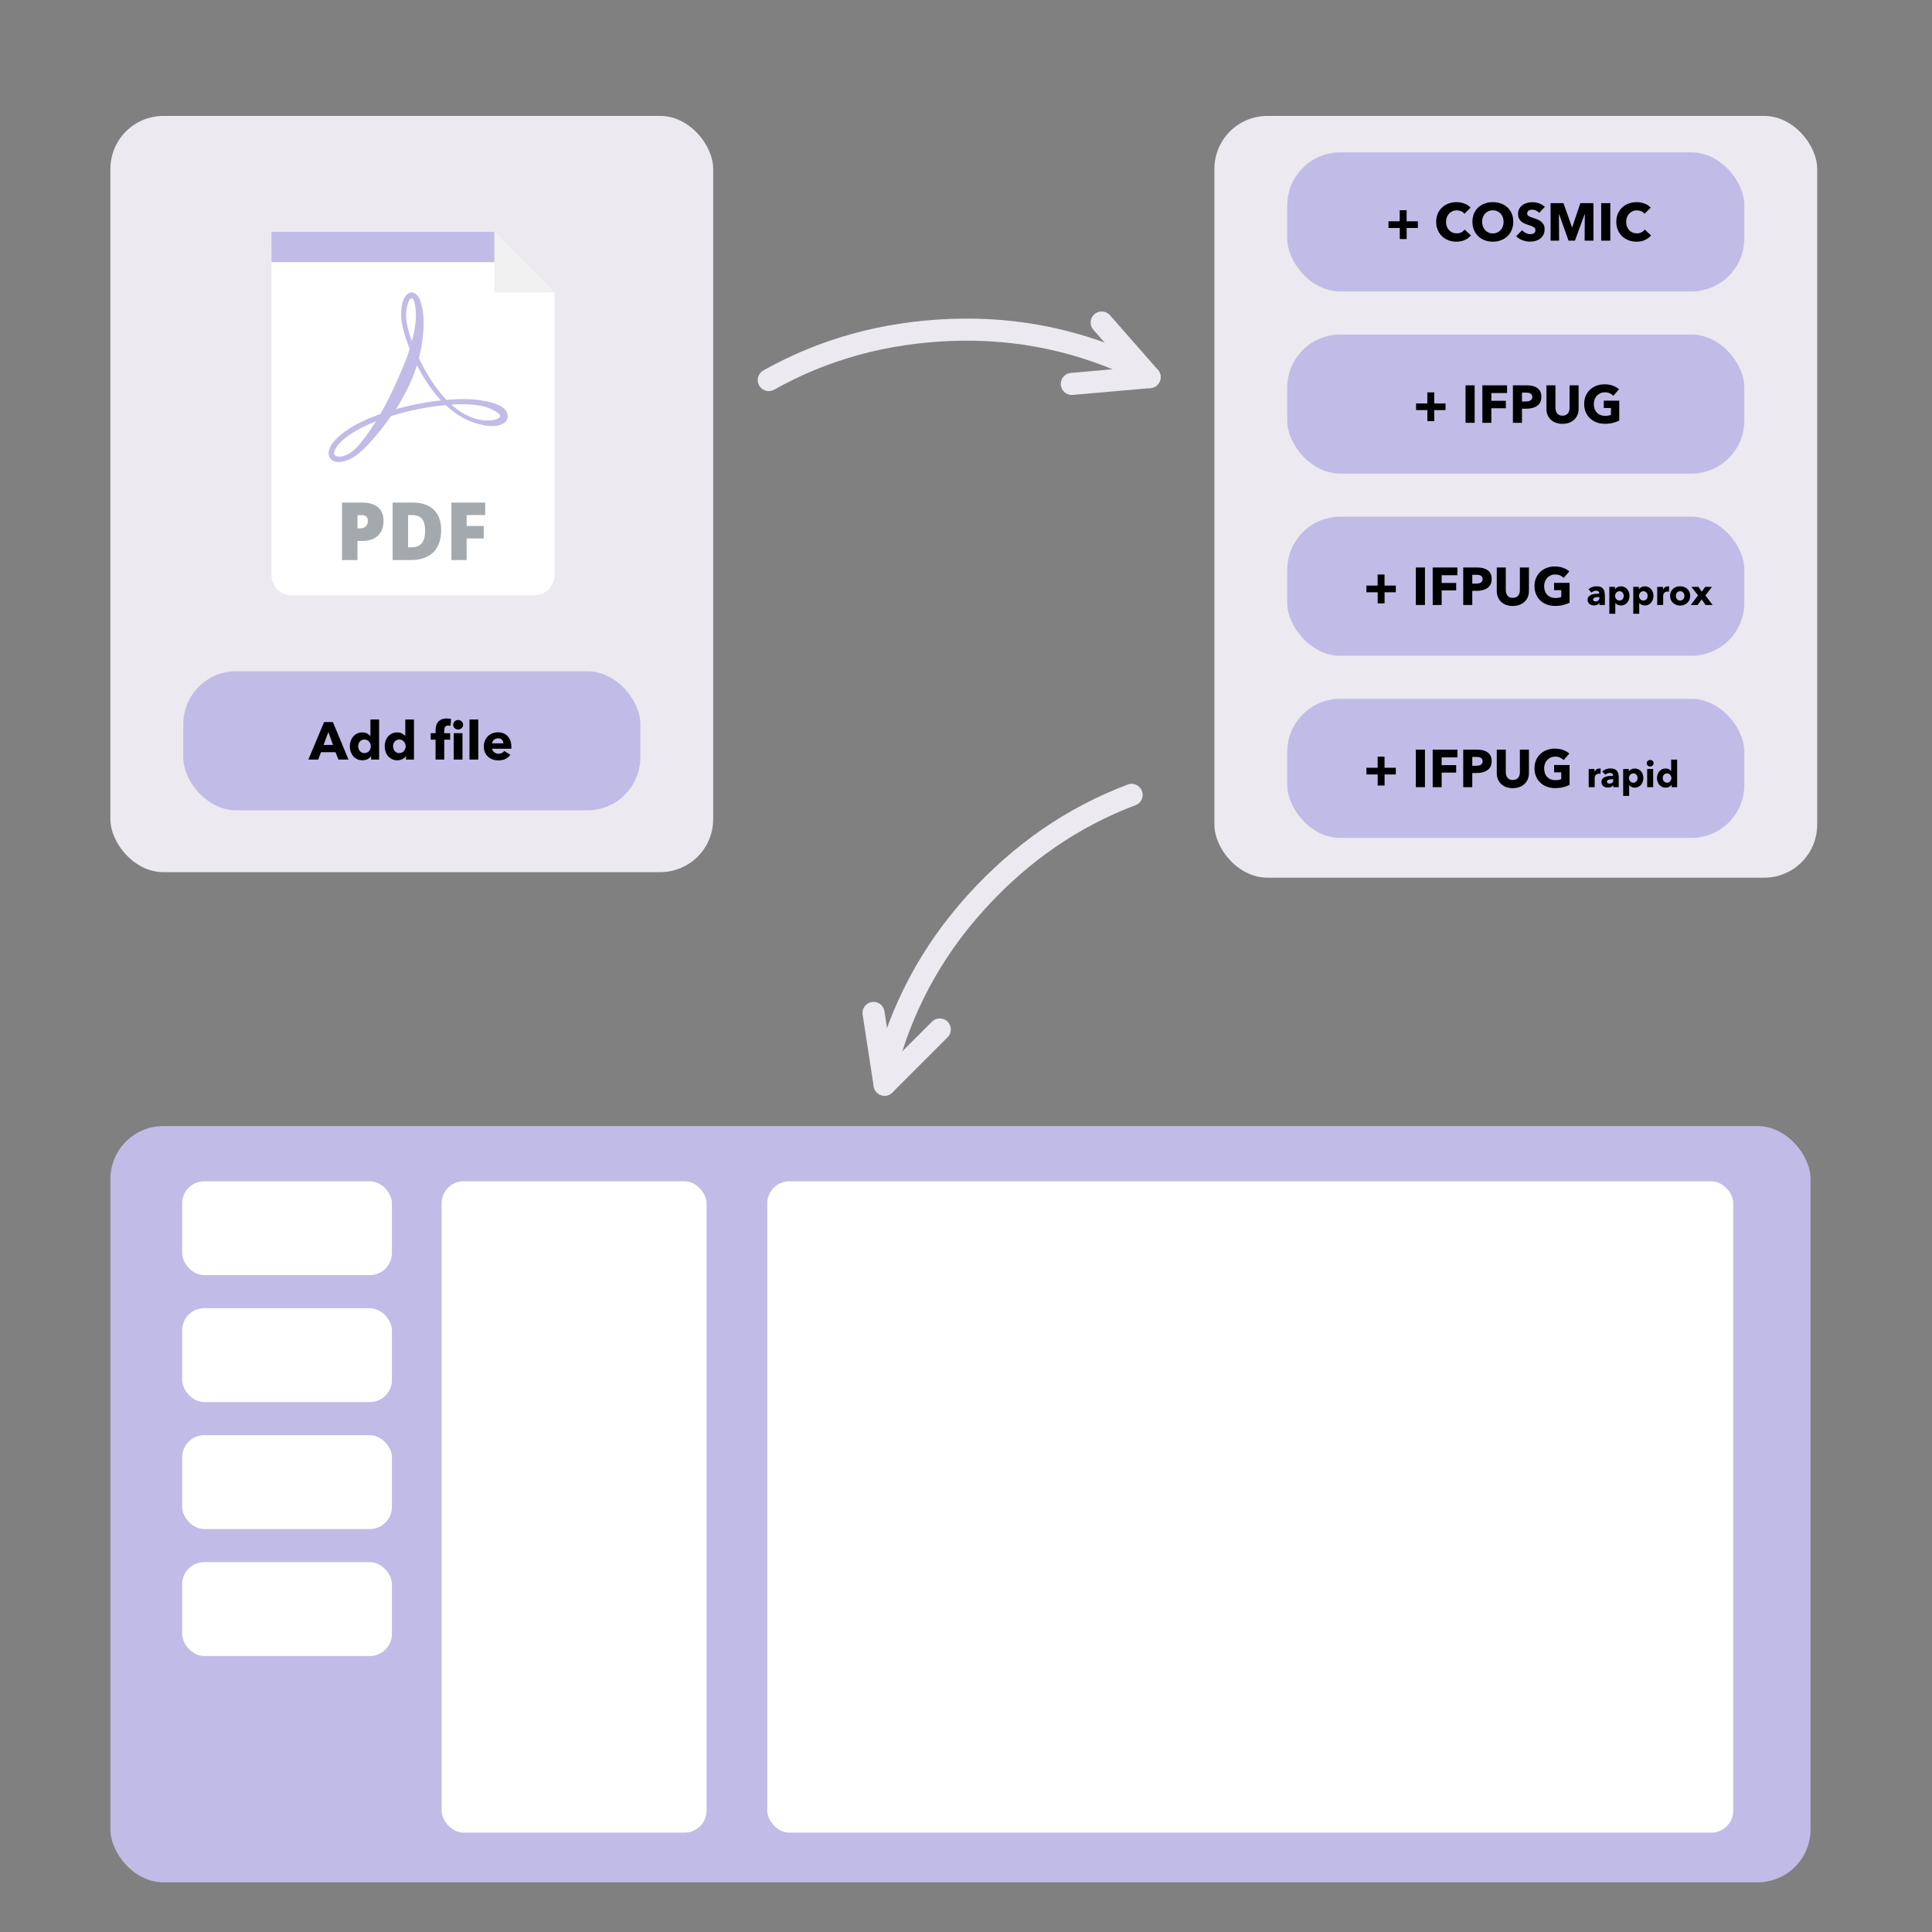
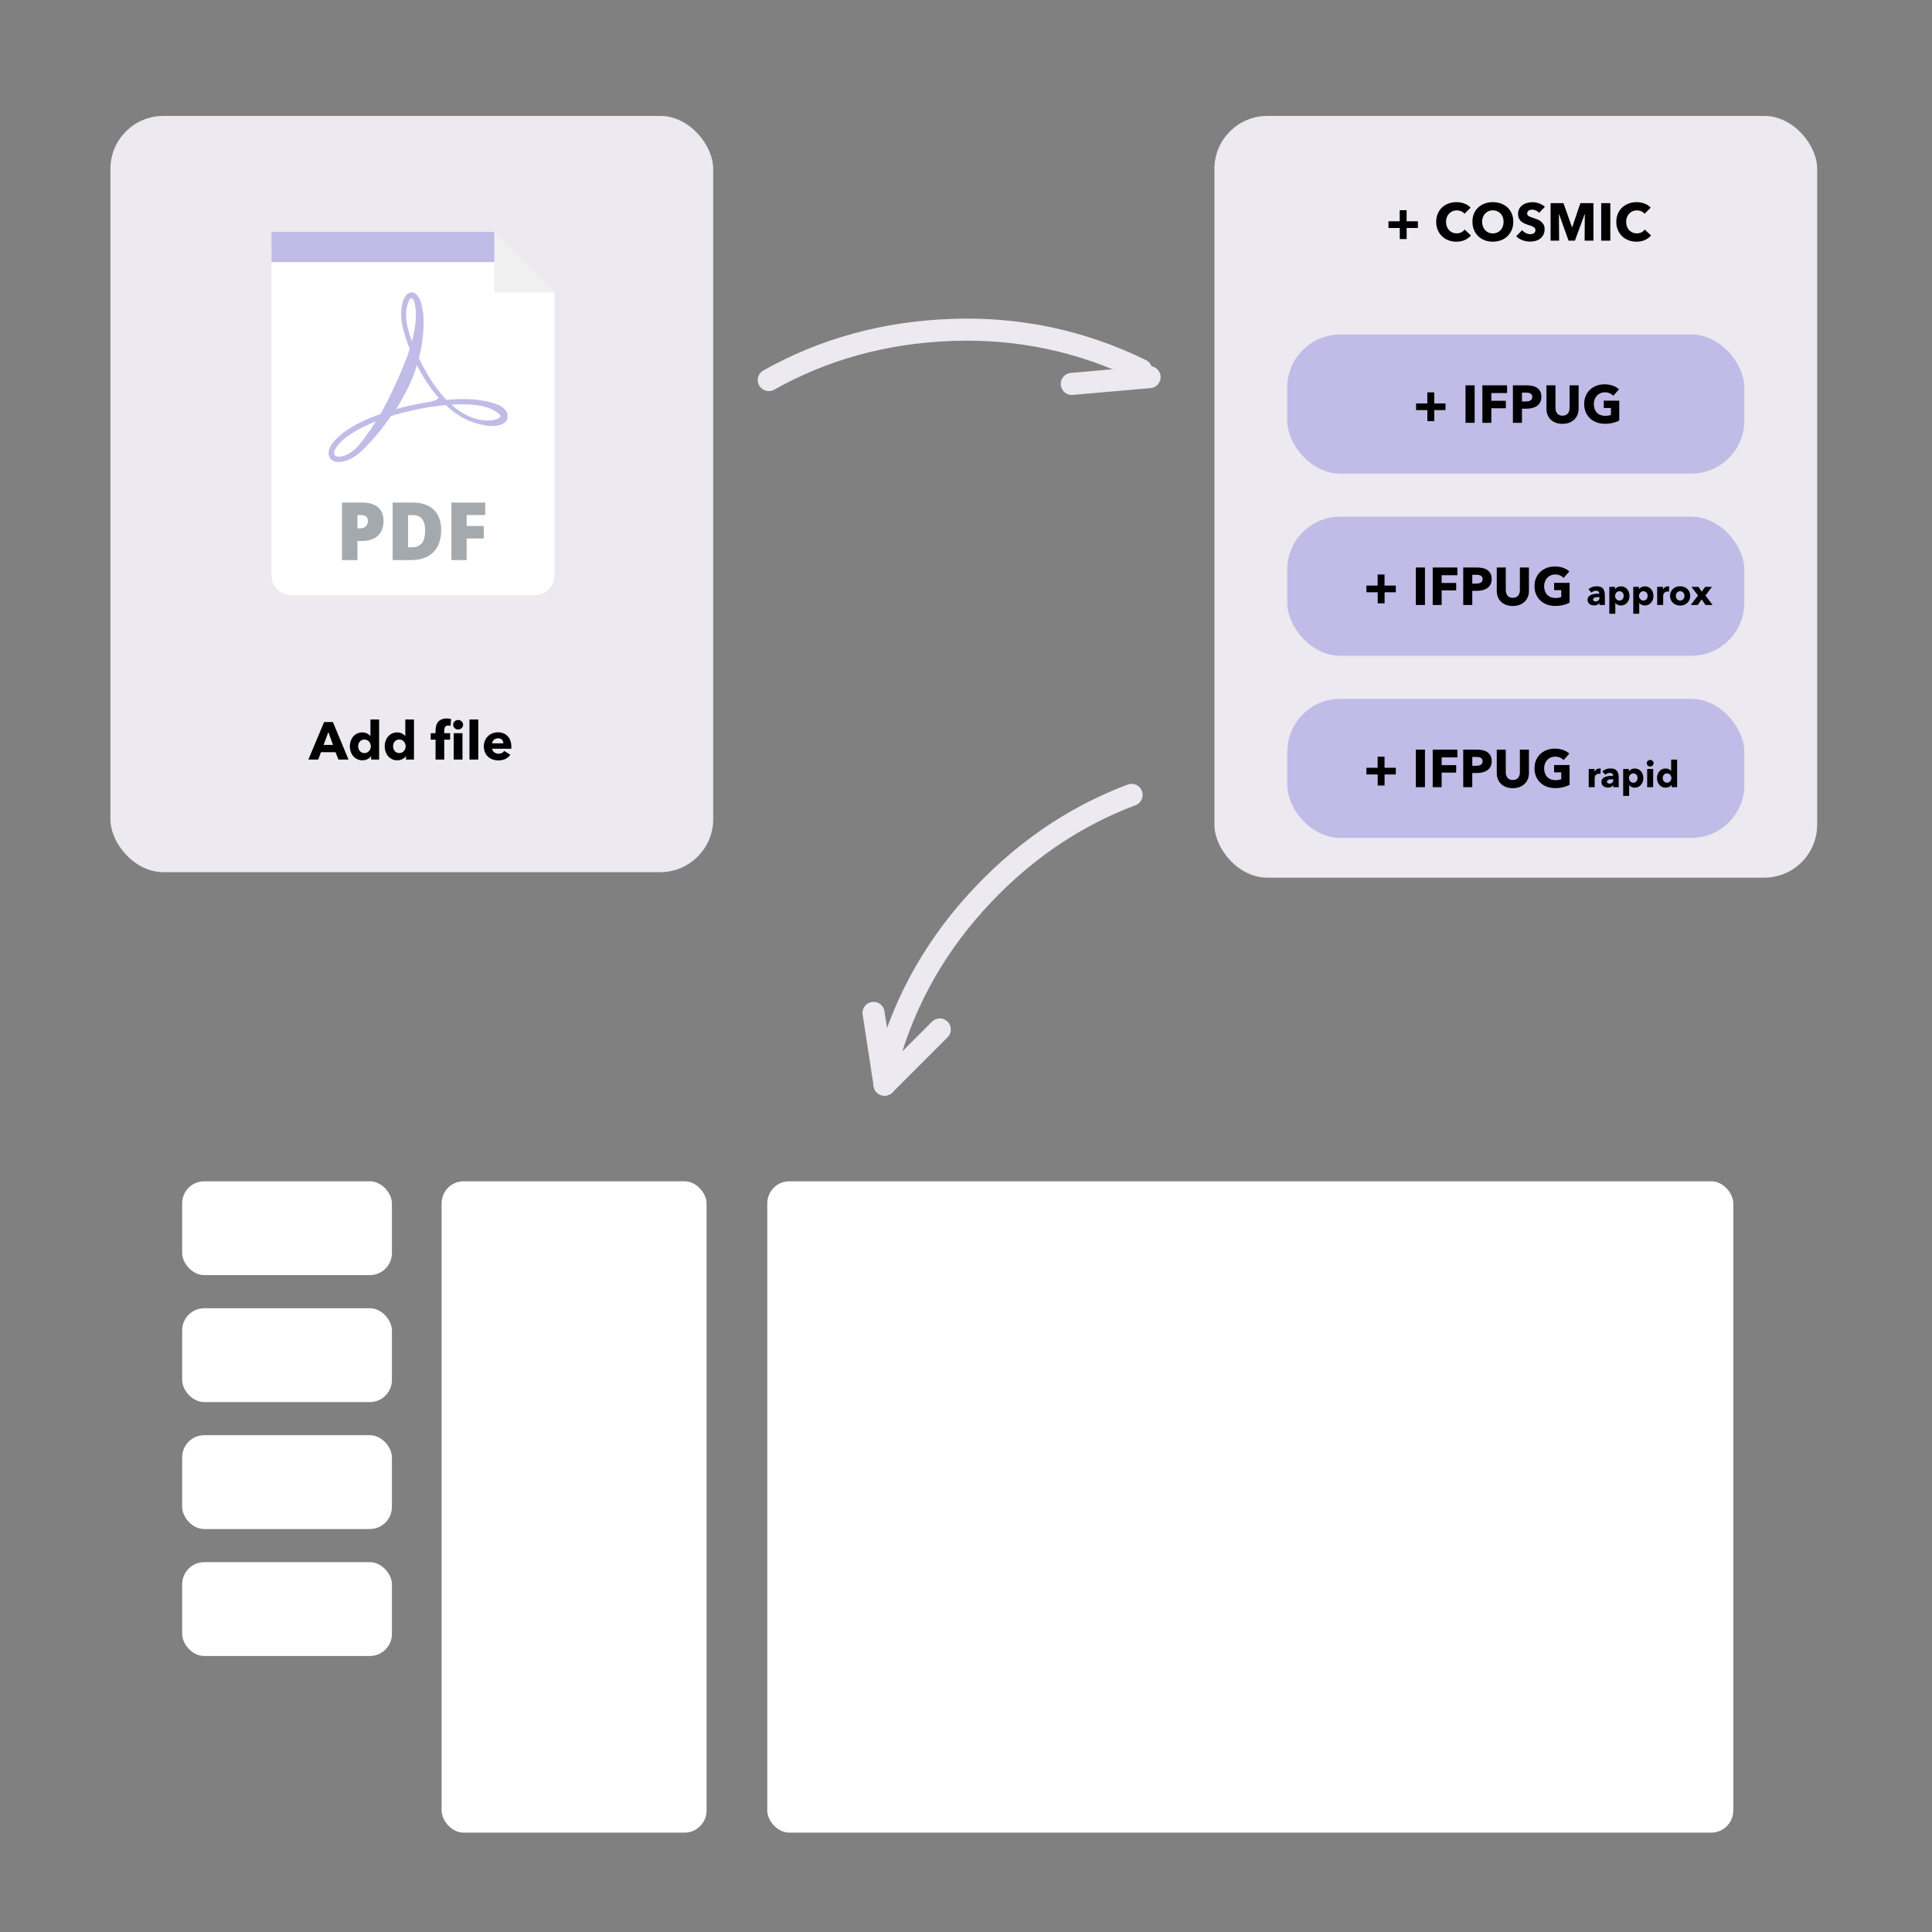
<svg xmlns="http://www.w3.org/2000/svg" width="350px" height="350px" viewBox="0 0 350 350" version="1.1">
  <rect x="0" y="0" width="350" height="350" fill="#808080" stroke="none" />
  <title>Artboard Copy 5</title>
  <desc>Created with Sketch.</desc>
  <g id="Artboard-Copy-5" stroke="none" stroke-width="1" fill="none" fill-rule="evenodd">
    <g id="sign-up" transform="translate(20, 21)">
      <rect id="Rectangle" fill="#ECE9F0" x="0" y="0" width="109.2" height="137" rx="9.6" />
-       <rect id="Rectangle-Copy-3" fill="#C0BCE7" x="13.2" y="100.6" width="82.8" height="25.2" rx="9.6" />
      <path d="M41.309,116.6 L40.781,115.266 L38.15,115.266 L37.651,116.6 L35.866,116.6 L38.717,109.803 L40.31,109.803 L43.133,116.6 L41.309,116.6 Z M39.485,111.618 L38.621,113.95 L40.33,113.95 L39.485,111.618 Z M47.232,116.6 L47.232,115.976 L47.213,115.976 C47.059,116.219 46.84,116.406 46.555,116.538 C46.27,116.669 45.968,116.734 45.648,116.734 C45.29,116.734 44.97,116.664 44.688,116.523 C44.406,116.382 44.168,116.195 43.973,115.962 C43.778,115.728 43.629,115.458 43.526,115.15 C43.424,114.843 43.373,114.523 43.373,114.19 C43.373,113.858 43.426,113.539 43.531,113.235 C43.637,112.931 43.787,112.664 43.982,112.434 C44.178,112.203 44.414,112.021 44.693,111.886 C44.971,111.752 45.283,111.685 45.629,111.685 C45.981,111.685 46.278,111.752 46.522,111.886 C46.765,112.021 46.954,112.168 47.088,112.328 L47.107,112.328 L47.107,109.342 L48.682,109.342 L48.682,116.6 L47.232,116.6 Z M47.174,114.2 C47.174,114.046 47.147,113.896 47.093,113.749 C47.038,113.602 46.962,113.47 46.862,113.355 C46.763,113.24 46.643,113.147 46.502,113.077 C46.362,113.006 46.202,112.971 46.022,112.971 C45.837,112.971 45.674,113.006 45.533,113.077 C45.392,113.147 45.274,113.238 45.178,113.35 C45.082,113.462 45.01,113.592 44.962,113.739 C44.914,113.886 44.89,114.037 44.89,114.19 C44.89,114.344 44.914,114.496 44.962,114.646 C45.01,114.797 45.082,114.93 45.178,115.045 C45.274,115.16 45.392,115.253 45.533,115.323 C45.674,115.394 45.837,115.429 46.022,115.429 C46.202,115.429 46.362,115.394 46.502,115.323 C46.643,115.253 46.763,115.16 46.862,115.045 C46.962,114.93 47.038,114.798 47.093,114.651 C47.147,114.504 47.174,114.354 47.174,114.2 Z M53.549,116.6 L53.549,115.976 L53.53,115.976 C53.376,116.219 53.157,116.406 52.872,116.538 C52.587,116.669 52.285,116.734 51.965,116.734 C51.606,116.734 51.286,116.664 51.005,116.523 C50.723,116.382 50.485,116.195 50.29,115.962 C50.094,115.728 49.946,115.458 49.843,115.15 C49.741,114.843 49.69,114.523 49.69,114.19 C49.69,113.858 49.742,113.539 49.848,113.235 C49.954,112.931 50.104,112.664 50.299,112.434 C50.494,112.203 50.731,112.021 51.01,111.886 C51.288,111.752 51.6,111.685 51.946,111.685 C52.298,111.685 52.595,111.752 52.838,111.886 C53.082,112.021 53.27,112.168 53.405,112.328 L53.424,112.328 L53.424,109.342 L54.998,109.342 L54.998,116.6 L53.549,116.6 Z M53.491,114.2 C53.491,114.046 53.464,113.896 53.41,113.749 C53.355,113.602 53.278,113.47 53.179,113.355 C53.08,113.24 52.96,113.147 52.819,113.077 C52.678,113.006 52.518,112.971 52.339,112.971 C52.154,112.971 51.99,113.006 51.85,113.077 C51.709,113.147 51.59,113.238 51.494,113.35 C51.398,113.462 51.326,113.592 51.278,113.739 C51.23,113.886 51.206,114.037 51.206,114.19 C51.206,114.344 51.23,114.496 51.278,114.646 C51.326,114.797 51.398,114.93 51.494,115.045 C51.59,115.16 51.709,115.253 51.85,115.323 C51.99,115.394 52.154,115.429 52.339,115.429 C52.518,115.429 52.678,115.394 52.819,115.323 C52.96,115.253 53.08,115.16 53.179,115.045 C53.278,114.93 53.355,114.798 53.41,114.651 C53.464,114.504 53.491,114.354 53.491,114.2 Z M63.898,110.293 C63.898,110.414 63.874,110.528 63.826,110.634 C63.778,110.739 63.712,110.83 63.629,110.907 C63.546,110.984 63.45,111.045 63.341,111.09 C63.232,111.134 63.117,111.157 62.995,111.157 C62.739,111.157 62.525,111.072 62.352,110.902 C62.179,110.733 62.093,110.53 62.093,110.293 C62.093,110.178 62.115,110.067 62.16,109.962 C62.205,109.856 62.269,109.765 62.352,109.688 C62.435,109.611 62.531,109.549 62.64,109.501 C62.749,109.453 62.867,109.429 62.995,109.429 C63.117,109.429 63.232,109.451 63.341,109.496 C63.45,109.541 63.546,109.602 63.629,109.678 C63.712,109.755 63.778,109.846 63.826,109.952 C63.874,110.058 63.898,110.171 63.898,110.293 Z M62.198,116.6 L62.198,111.819 L63.782,111.819 L63.782,116.6 L62.198,116.6 Z M61.613,110.504 C61.555,110.485 61.488,110.469 61.411,110.456 C61.334,110.443 61.258,110.437 61.181,110.437 C61.034,110.437 60.915,110.462 60.826,110.514 C60.736,110.565 60.666,110.634 60.614,110.72 C60.563,110.806 60.528,110.904 60.509,111.013 C60.49,111.122 60.48,111.23 60.48,111.339 L60.48,111.819 L61.546,111.819 L61.546,113 L60.48,113 L60.48,116.6 L58.906,116.6 L58.906,113 L58.032,113 L58.032,111.819 L58.906,111.819 L58.906,111.358 C58.906,111.064 58.938,110.784 59.002,110.518 C59.066,110.253 59.176,110.019 59.333,109.818 C59.49,109.616 59.701,109.456 59.966,109.338 C60.232,109.219 60.563,109.16 60.96,109.16 C61.094,109.16 61.227,109.168 61.358,109.184 C61.49,109.2 61.61,109.224 61.718,109.256 L61.613,110.504 Z M65.05,116.6 L65.05,109.342 L66.643,109.342 L66.643,116.6 L65.05,116.6 Z M71.184,113.662 C71.184,113.413 71.106,113.198 70.949,113.019 C70.792,112.84 70.557,112.75 70.243,112.75 C70.09,112.75 69.949,112.774 69.821,112.822 C69.693,112.87 69.581,112.936 69.485,113.019 C69.389,113.102 69.312,113.2 69.254,113.312 C69.197,113.424 69.165,113.541 69.158,113.662 L71.184,113.662 Z M72.634,114.267 L72.634,114.459 C72.634,114.523 72.63,114.584 72.624,114.642 L69.158,114.642 C69.171,114.776 69.211,114.898 69.278,115.006 C69.346,115.115 69.432,115.21 69.538,115.29 C69.643,115.37 69.762,115.432 69.893,115.477 C70.024,115.522 70.16,115.544 70.301,115.544 C70.55,115.544 70.762,115.498 70.934,115.405 C71.107,115.312 71.248,115.192 71.357,115.045 L72.451,115.736 C72.227,116.062 71.931,116.314 71.563,116.49 C71.195,116.666 70.768,116.754 70.282,116.754 C69.923,116.754 69.584,116.698 69.264,116.586 C68.944,116.474 68.664,116.31 68.424,116.096 C68.184,115.882 67.995,115.618 67.858,115.304 C67.72,114.99 67.651,114.632 67.651,114.229 C67.651,113.838 67.718,113.485 67.853,113.168 C67.987,112.851 68.17,112.582 68.4,112.362 C68.63,112.141 68.902,111.97 69.216,111.848 C69.53,111.726 69.869,111.666 70.234,111.666 C70.586,111.666 70.909,111.725 71.203,111.843 C71.498,111.962 71.75,112.133 71.962,112.357 C72.173,112.581 72.338,112.853 72.456,113.173 C72.574,113.493 72.634,113.858 72.634,114.267 Z" id="Addfle" fill="#000000" fill-rule="nonzero" />
      <g id="pdf-svgrepo-com" transform="translate(29, 21)" fill-rule="nonzero">
        <path d="M40.55,0 L3.782,0 C1.794,0 0.182,1.612 0.182,3.6 L0.182,62.224 C0.182,64.212 1.794,65.824 3.782,65.824 L47.859,65.824 C49.847,65.824 51.459,64.212 51.459,62.224 L51.459,10.969 L40.55,0 Z" id="Path" fill="#FFFFFF" />
-         <path d="M42.751,32.552 C41.964,31.142 39.247,30.699 38,30.5 C37.017,30.343 36.014,30.296 35.02,30.297 C34.239,30.291 33.47,30.33 32.711,30.373 C32.431,30.392 32.154,30.417 31.878,30.441 C31.594,30.145 31.32,29.84 31.054,29.528 C29.366,27.519 28.003,25.24 26.892,22.871 C27.187,21.727 27.423,20.533 27.565,19.292 C27.826,17.028 27.915,14.449 27.071,12.29 C26.78,11.545 26.004,10.639 25.108,11.09 C24.078,11.609 23.788,13.081 23.704,14.124 C23.636,14.967 23.684,15.812 23.824,16.641 C23.968,17.475 24.198,18.268 24.45,19.059 C24.684,19.785 24.943,20.505 25.224,21.218 C25.046,21.779 24.856,22.331 24.657,22.869 C24.192,24.094 23.69,25.258 23.206,26.377 C22.952,26.932 22.702,27.476 22.458,28.007 C21.686,29.712 20.848,31.386 19.907,33.005 C17.713,33.783 15.744,34.685 14.109,35.746 C13.232,36.316 12.457,36.935 11.812,37.613 C11.202,38.254 10.583,39.086 10.529,40.007 C10.499,40.527 10.703,41.031 11.127,41.339 C11.709,41.777 12.481,41.748 13.156,41.605 C15.369,41.138 17.068,39.225 18.516,37.613 C19.512,36.503 20.647,35.093 21.834,33.387 C21.836,33.383 21.839,33.38 21.842,33.376 C23.877,32.741 26.093,32.205 28.444,31.811 C29.518,31.632 30.62,31.486 31.745,31.383 C32.536,32.128 33.39,32.806 34.323,33.372 C35.049,33.822 35.821,34.201 36.629,34.484 C37.447,34.752 38.269,34.972 39.118,35.11 C39.547,35.172 39.985,35.2 40.433,35.183 C41.433,35.145 42.868,34.759 42.963,33.54 C42.991,33.166 42.911,32.839 42.751,32.552 Z M18.814,34.79 C18.346,35.52 17.894,36.176 17.469,36.753 C16.427,38.179 15.236,39.872 13.513,40.506 C13.186,40.626 12.755,40.75 12.301,40.723 C11.896,40.699 11.497,40.52 11.515,40.058 C11.525,39.816 11.642,39.508 11.823,39.204 C12.02,38.872 12.265,38.567 12.53,38.287 C13.097,37.687 13.815,37.106 14.641,36.568 C15.907,35.742 17.419,34.998 19.104,34.335 C19.007,34.489 18.91,34.642 18.814,34.79 Z M24.692,16.497 C24.562,15.734 24.542,14.96 24.622,14.216 C24.662,13.845 24.737,13.482 24.846,13.141 C24.938,12.853 25.138,12.148 25.456,12.057 C25.981,11.908 26.142,13.041 26.201,13.361 C26.539,15.184 26.242,17.211 25.836,18.999 C25.771,19.284 25.699,19.563 25.626,19.842 C25.5,19.495 25.38,19.146 25.27,18.795 C25.032,18.03 24.815,17.256 24.692,16.497 Z M28.293,30.886 C26.322,31.208 24.447,31.629 22.685,32.126 C22.897,32.066 23.867,30.218 24.083,29.834 C25.102,28.029 25.936,26.134 26.535,24.147 C27.593,26.251 28.877,28.263 30.454,30.055 C30.6,30.218 30.747,30.378 30.898,30.537 C30.014,30.633 29.144,30.749 28.293,30.886 Z M41.624,33.425 C41.552,33.817 40.72,34.041 40.331,34.103 C39.183,34.284 37.969,34.139 36.871,33.768 C36.117,33.514 35.39,33.167 34.699,32.75 C34.013,32.333 33.371,31.843 32.77,31.302 C33.51,31.257 34.26,31.228 35.013,31.242 C35.766,31.249 36.525,31.288 37.274,31.386 C38.68,31.544 40.255,32.029 41.362,32.946 C41.58,33.127 41.649,33.287 41.624,33.425 Z" id="Shape" fill="#C0BCE7" />
+         <path d="M42.751,32.552 C41.964,31.142 39.247,30.699 38,30.5 C37.017,30.343 36.014,30.296 35.02,30.297 C34.239,30.291 33.47,30.33 32.711,30.373 C32.431,30.392 32.154,30.417 31.878,30.441 C31.594,30.145 31.32,29.84 31.054,29.528 C29.366,27.519 28.003,25.24 26.892,22.871 C27.187,21.727 27.423,20.533 27.565,19.292 C27.826,17.028 27.915,14.449 27.071,12.29 C26.78,11.545 26.004,10.639 25.108,11.09 C24.078,11.609 23.788,13.081 23.704,14.124 C23.636,14.967 23.684,15.812 23.824,16.641 C23.968,17.475 24.198,18.268 24.45,19.059 C24.684,19.785 24.943,20.505 25.224,21.218 C25.046,21.779 24.856,22.331 24.657,22.869 C24.192,24.094 23.69,25.258 23.206,26.377 C22.952,26.932 22.702,27.476 22.458,28.007 C21.686,29.712 20.848,31.386 19.907,33.005 C17.713,33.783 15.744,34.685 14.109,35.746 C13.232,36.316 12.457,36.935 11.812,37.613 C11.202,38.254 10.583,39.086 10.529,40.007 C10.499,40.527 10.703,41.031 11.127,41.339 C11.709,41.777 12.481,41.748 13.156,41.605 C15.369,41.138 17.068,39.225 18.516,37.613 C19.512,36.503 20.647,35.093 21.834,33.387 C21.836,33.383 21.839,33.38 21.842,33.376 C23.877,32.741 26.093,32.205 28.444,31.811 C29.518,31.632 30.62,31.486 31.745,31.383 C32.536,32.128 33.39,32.806 34.323,33.372 C35.049,33.822 35.821,34.201 36.629,34.484 C37.447,34.752 38.269,34.972 39.118,35.11 C39.547,35.172 39.985,35.2 40.433,35.183 C41.433,35.145 42.868,34.759 42.963,33.54 C42.991,33.166 42.911,32.839 42.751,32.552 Z M18.814,34.79 C18.346,35.52 17.894,36.176 17.469,36.753 C16.427,38.179 15.236,39.872 13.513,40.506 C13.186,40.626 12.755,40.75 12.301,40.723 C11.896,40.699 11.497,40.52 11.515,40.058 C11.525,39.816 11.642,39.508 11.823,39.204 C12.02,38.872 12.265,38.567 12.53,38.287 C13.097,37.687 13.815,37.106 14.641,36.568 C15.907,35.742 17.419,34.998 19.104,34.335 C19.007,34.489 18.91,34.642 18.814,34.79 Z M24.692,16.497 C24.562,15.734 24.542,14.96 24.622,14.216 C24.662,13.845 24.737,13.482 24.846,13.141 C24.938,12.853 25.138,12.148 25.456,12.057 C25.981,11.908 26.142,13.041 26.201,13.361 C26.539,15.184 26.242,17.211 25.836,18.999 C25.771,19.284 25.699,19.563 25.626,19.842 C25.5,19.495 25.38,19.146 25.27,18.795 C25.032,18.03 24.815,17.256 24.692,16.497 Z M28.293,30.886 C26.322,31.208 24.447,31.629 22.685,32.126 C22.897,32.066 23.867,30.218 24.083,29.834 C25.102,28.029 25.936,26.134 26.535,24.147 C27.593,26.251 28.877,28.263 30.454,30.055 C30.014,30.633 29.144,30.749 28.293,30.886 Z M41.624,33.425 C41.552,33.817 40.72,34.041 40.331,34.103 C39.183,34.284 37.969,34.139 36.871,33.768 C36.117,33.514 35.39,33.167 34.699,32.75 C34.013,32.333 33.371,31.843 32.77,31.302 C33.51,31.257 34.26,31.228 35.013,31.242 C35.766,31.249 36.525,31.288 37.274,31.386 C38.68,31.544 40.255,32.029 41.362,32.946 C41.58,33.127 41.649,33.287 41.624,33.425 Z" id="Shape" fill="#C0BCE7" />
        <polygon id="Path" fill="#C0BCE7" points="42.239 5.485 0.182 5.485 0.182 0 40.55 0" />
        <g id="Group" transform="translate(12.954, 48.849)" fill="#A4A9AD">
          <path d="M7.522,3.507 C7.522,4.671 7.181,5.569 6.498,6.203 C5.816,6.838 4.846,7.154 3.59,7.154 L2.803,7.154 L2.803,10.61 L0.005,10.61 L0.005,0.194 L3.59,0.194 C4.898,0.194 5.881,0.481 6.537,1.056 C7.194,1.63 7.522,2.447 7.522,3.507 Z M2.803,4.86 L3.314,4.86 C3.734,4.86 4.068,4.742 4.316,4.504 C4.564,4.267 4.688,3.939 4.688,3.521 C4.688,2.818 4.301,2.466 3.526,2.466 L2.803,2.466 C2.803,2.466 2.803,4.86 2.803,4.86 Z" id="Shape" />
          <path d="M17.966,5.181 C17.966,6.919 17.49,8.259 16.538,9.199 C15.587,10.14 14.249,10.61 12.525,10.61 L9.173,10.61 L9.173,0.194 L12.758,0.194 C14.421,0.194 15.705,0.621 16.609,1.476 C17.514,2.331 17.966,3.566 17.966,5.181 Z M15.061,5.281 C15.061,4.326 14.873,3.618 14.498,3.158 C14.122,2.697 13.552,2.467 12.787,2.467 L11.972,2.467 L11.972,8.302 L12.596,8.302 C13.446,8.302 14.069,8.054 14.466,7.557 C14.863,7.061 15.061,6.302 15.061,5.281 Z" id="Shape" />
          <polygon id="Path" points="22.579 10.61 19.822 10.61 19.822 0.194 25.944 0.194 25.944 2.452 22.579 2.452 22.579 4.44 25.682 4.44 25.682 6.699 22.579 6.699" />
        </g>
        <polygon id="Path" fill="#F0F0F0" points="40.55 10.969 51.459 10.969 40.55 0" />
      </g>
    </g>
    <g id="sign-up-copy-2" transform="translate(20, 204)" fill="#C0BCE7">
-       <rect id="Rectangle" x="0" y="0" width="308" height="137" rx="9.6" />
-     </g>
+       </g>
    <rect id="Rectangle" fill="#FFFFFF" x="33" y="214" width="38" height="17" rx="4" />
    <rect id="Rectangle-Copy-2" fill="#FFFFFF" x="33" y="237" width="38" height="17" rx="4" />
    <rect id="Rectangle-Copy-4" fill="#FFFFFF" x="33" y="260" width="38" height="17" rx="4" />
    <rect id="Rectangle-Copy-8" fill="#FFFFFF" x="33" y="283" width="38" height="17" rx="4" />
    <rect id="Rectangle-Copy" fill="#FFFFFF" x="80" y="214" width="48" height="118" rx="4" />
    <rect id="Rectangle-Copy-9" fill="#FFFFFF" x="139" y="214" width="175" height="118" rx="4" />
    <g id="sign-up-copy" transform="translate(220, 21)">
      <rect id="Rectangle" fill="#ECE9F0" x="0" y="0" width="109.2" height="138" rx="9.6" />
      <rect id="Rectangle-Copy-3" fill="#C0BCE7" x="13.2" y="39.6" width="82.8" height="25.2" rx="9.6" />
-       <rect id="Rectangle-Copy-5" fill="#C0BCE7" x="13.2" y="6.6" width="82.8" height="25.2" rx="9.6" />
      <path d="M39.83,53.296 L39.83,55.302 L38.582,55.302 L38.582,53.296 L36.538,53.296 L36.538,52.086 L38.573,52.086 L38.573,50.08 L39.821,50.08 L39.821,52.086 L41.866,52.086 L41.866,53.296 L39.83,53.296 Z M45.494,55.6 L45.494,48.803 L47.146,48.803 L47.146,55.6 L45.494,55.6 Z M50.17,50.205 L50.17,51.606 L52.8,51.606 L52.8,52.96 L50.17,52.96 L50.17,55.6 L48.547,55.6 L48.547,48.803 L53.021,48.803 L53.021,50.205 L50.17,50.205 Z M59.232,50.896 C59.232,51.293 59.158,51.627 59.011,51.899 C58.864,52.171 58.666,52.39 58.416,52.557 C58.166,52.723 57.878,52.845 57.552,52.922 C57.226,52.998 56.886,53.037 56.534,53.037 L55.718,53.037 L55.718,55.6 L54.077,55.6 L54.077,48.803 L56.573,48.803 C56.944,48.803 57.291,48.84 57.614,48.914 C57.938,48.987 58.219,49.106 58.459,49.269 C58.699,49.432 58.888,49.646 59.026,49.912 C59.163,50.178 59.232,50.506 59.232,50.896 Z M57.59,50.906 C57.59,50.746 57.558,50.614 57.494,50.512 C57.43,50.41 57.344,50.33 57.235,50.272 C57.126,50.214 57.003,50.176 56.866,50.157 C56.728,50.138 56.586,50.128 56.438,50.128 L55.718,50.128 L55.718,51.731 L56.41,51.731 C56.563,51.731 56.71,51.718 56.851,51.693 C56.992,51.667 57.118,51.622 57.23,51.558 C57.342,51.494 57.43,51.41 57.494,51.304 C57.558,51.198 57.59,51.066 57.59,50.906 Z M65.981,53.037 C65.981,53.446 65.912,53.819 65.774,54.155 C65.637,54.491 65.44,54.779 65.184,55.019 C64.928,55.259 64.619,55.446 64.258,55.581 C63.896,55.715 63.494,55.782 63.053,55.782 C62.605,55.782 62.202,55.715 61.843,55.581 C61.485,55.446 61.181,55.259 60.931,55.019 C60.682,54.779 60.49,54.491 60.355,54.155 C60.221,53.819 60.154,53.446 60.154,53.037 L60.154,48.803 L61.786,48.803 L61.786,52.902 C61.786,53.088 61.81,53.264 61.858,53.43 C61.906,53.597 61.979,53.746 62.078,53.877 C62.178,54.008 62.309,54.112 62.472,54.189 C62.635,54.266 62.832,54.304 63.062,54.304 C63.293,54.304 63.49,54.266 63.653,54.189 C63.816,54.112 63.949,54.008 64.051,53.877 C64.154,53.746 64.227,53.597 64.272,53.43 C64.317,53.264 64.339,53.088 64.339,52.902 L64.339,48.803 L65.981,48.803 L65.981,53.037 Z M73.344,55.187 C73.011,55.36 72.622,55.501 72.178,55.61 C71.733,55.718 71.248,55.773 70.723,55.773 C70.179,55.773 69.678,55.686 69.221,55.514 C68.763,55.341 68.37,55.098 68.04,54.784 C67.71,54.47 67.453,54.094 67.267,53.656 C67.082,53.218 66.989,52.73 66.989,52.192 C66.989,51.648 67.083,51.155 67.272,50.714 C67.461,50.272 67.722,49.896 68.054,49.586 C68.387,49.275 68.778,49.037 69.226,48.87 C69.674,48.704 70.157,48.621 70.675,48.621 C71.213,48.621 71.712,48.702 72.173,48.866 C72.634,49.029 73.008,49.248 73.296,49.523 L72.259,50.704 C72.099,50.518 71.888,50.366 71.626,50.248 C71.363,50.13 71.066,50.07 70.733,50.07 C70.445,50.07 70.179,50.123 69.936,50.229 C69.693,50.334 69.482,50.482 69.302,50.67 C69.123,50.859 68.984,51.083 68.885,51.342 C68.786,51.602 68.736,51.885 68.736,52.192 C68.736,52.506 68.781,52.794 68.87,53.056 C68.96,53.318 69.093,53.544 69.269,53.733 C69.445,53.922 69.662,54.069 69.922,54.174 C70.181,54.28 70.477,54.333 70.81,54.333 C71.002,54.333 71.184,54.318 71.357,54.29 C71.53,54.261 71.69,54.214 71.837,54.15 L71.837,52.912 L70.541,52.912 L70.541,51.587 L73.344,51.587 L73.344,55.187 Z" id="+IFPUG" fill="#000000" fill-rule="nonzero" />
      <rect id="Rectangle-Copy-6" fill="#C0BCE7" x="13.2" y="72.6" width="82.8" height="25.2" rx="9.6" />
      <path d="M30.83,86.296 L30.83,88.302 L29.582,88.302 L29.582,86.296 L27.538,86.296 L27.538,85.086 L29.573,85.086 L29.573,83.08 L30.821,83.08 L30.821,85.086 L32.866,85.086 L32.866,86.296 L30.83,86.296 Z M36.494,88.6 L36.494,81.803 L38.146,81.803 L38.146,88.6 L36.494,88.6 Z M41.17,83.205 L41.17,84.606 L43.8,84.606 L43.8,85.96 L41.17,85.96 L41.17,88.6 L39.547,88.6 L39.547,81.803 L44.021,81.803 L44.021,83.205 L41.17,83.205 Z M50.232,83.896 C50.232,84.293 50.158,84.627 50.011,84.899 C49.864,85.171 49.666,85.39 49.416,85.557 C49.166,85.723 48.878,85.845 48.552,85.922 C48.226,85.998 47.886,86.037 47.534,86.037 L46.718,86.037 L46.718,88.6 L45.077,88.6 L45.077,81.803 L47.573,81.803 C47.944,81.803 48.291,81.84 48.614,81.914 C48.938,81.987 49.219,82.106 49.459,82.269 C49.699,82.432 49.888,82.646 50.026,82.912 C50.163,83.178 50.232,83.506 50.232,83.896 Z M48.59,83.906 C48.59,83.746 48.558,83.614 48.494,83.512 C48.43,83.41 48.344,83.33 48.235,83.272 C48.126,83.214 48.003,83.176 47.866,83.157 C47.728,83.138 47.586,83.128 47.438,83.128 L46.718,83.128 L46.718,84.731 L47.41,84.731 C47.563,84.731 47.71,84.718 47.851,84.693 C47.992,84.667 48.118,84.622 48.23,84.558 C48.342,84.494 48.43,84.41 48.494,84.304 C48.558,84.198 48.59,84.066 48.59,83.906 Z M56.981,86.037 C56.981,86.446 56.912,86.819 56.774,87.155 C56.637,87.491 56.44,87.779 56.184,88.019 C55.928,88.259 55.619,88.446 55.258,88.581 C54.896,88.715 54.494,88.782 54.053,88.782 C53.605,88.782 53.202,88.715 52.843,88.581 C52.485,88.446 52.181,88.259 51.931,88.019 C51.682,87.779 51.49,87.491 51.355,87.155 C51.221,86.819 51.154,86.446 51.154,86.037 L51.154,81.803 L52.786,81.803 L52.786,85.902 C52.786,86.088 52.81,86.264 52.858,86.43 C52.906,86.597 52.979,86.746 53.078,86.877 C53.178,87.008 53.309,87.112 53.472,87.189 C53.635,87.266 53.832,87.304 54.062,87.304 C54.293,87.304 54.49,87.266 54.653,87.189 C54.816,87.112 54.949,87.008 55.051,86.877 C55.154,86.746 55.227,86.597 55.272,86.43 C55.317,86.264 55.339,86.088 55.339,85.902 L55.339,81.803 L56.981,81.803 L56.981,86.037 Z M64.344,88.187 C64.011,88.36 63.622,88.501 63.178,88.61 C62.733,88.718 62.248,88.773 61.723,88.773 C61.179,88.773 60.678,88.686 60.221,88.514 C59.763,88.341 59.37,88.098 59.04,87.784 C58.71,87.47 58.453,87.094 58.267,86.656 C58.082,86.218 57.989,85.73 57.989,85.192 C57.989,84.648 58.083,84.155 58.272,83.714 C58.461,83.272 58.722,82.896 59.054,82.586 C59.387,82.275 59.778,82.037 60.226,81.87 C60.674,81.704 61.157,81.621 61.675,81.621 C62.213,81.621 62.712,81.702 63.173,81.866 C63.634,82.029 64.008,82.248 64.296,82.523 L63.259,83.704 C63.099,83.518 62.888,83.366 62.626,83.248 C62.363,83.13 62.066,83.07 61.733,83.07 C61.445,83.07 61.179,83.123 60.936,83.229 C60.693,83.334 60.482,83.482 60.302,83.67 C60.123,83.859 59.984,84.083 59.885,84.342 C59.786,84.602 59.736,84.885 59.736,85.192 C59.736,85.506 59.781,85.794 59.87,86.056 C59.96,86.318 60.093,86.544 60.269,86.733 C60.445,86.922 60.662,87.069 60.922,87.174 C61.181,87.28 61.477,87.333 61.81,87.333 C62.002,87.333 62.184,87.318 62.357,87.29 C62.53,87.261 62.69,87.214 62.837,87.15 L62.837,85.912 L61.541,85.912 L61.541,84.587 L64.344,84.587 L64.344,88.187 Z M69.75,87.168 L69.611,87.168 C69.493,87.168 69.373,87.173 69.252,87.184 C69.131,87.195 69.023,87.216 68.928,87.247 C68.834,87.278 68.756,87.323 68.694,87.382 C68.632,87.442 68.602,87.52 68.602,87.617 C68.602,87.678 68.616,87.731 68.644,87.775 C68.673,87.819 68.709,87.854 68.753,87.881 C68.797,87.907 68.848,87.926 68.905,87.937 C68.962,87.948 69.017,87.953 69.07,87.953 C69.29,87.953 69.458,87.893 69.575,87.772 C69.692,87.651 69.75,87.487 69.75,87.28 L69.75,87.168 Z M67.763,85.762 C67.957,85.577 68.182,85.439 68.44,85.346 C68.697,85.254 68.96,85.208 69.229,85.208 C69.506,85.208 69.74,85.242 69.931,85.31 C70.123,85.378 70.278,85.484 70.397,85.627 C70.516,85.77 70.602,85.95 70.657,86.168 C70.713,86.386 70.74,86.644 70.74,86.943 L70.74,88.6 L69.75,88.6 L69.75,88.25 L69.73,88.25 C69.647,88.387 69.52,88.492 69.351,88.567 C69.181,88.642 68.998,88.679 68.8,88.679 C68.668,88.679 68.531,88.662 68.39,88.626 C68.25,88.591 68.121,88.534 68.004,88.455 C67.888,88.376 67.792,88.27 67.717,88.138 C67.642,88.006 67.605,87.843 67.605,87.65 C67.605,87.412 67.67,87.221 67.8,87.075 C67.93,86.93 68.097,86.818 68.301,86.739 C68.506,86.66 68.734,86.607 68.984,86.58 C69.235,86.554 69.479,86.541 69.717,86.541 L69.717,86.488 C69.717,86.325 69.66,86.205 69.545,86.128 C69.431,86.051 69.29,86.013 69.123,86.013 C68.969,86.013 68.821,86.046 68.677,86.112 C68.534,86.178 68.412,86.257 68.311,86.349 L67.763,85.762 Z M75.202,86.943 C75.202,87.172 75.166,87.392 75.096,87.603 C75.026,87.815 74.923,88 74.789,88.161 C74.655,88.322 74.491,88.45 74.297,88.547 C74.104,88.644 73.884,88.692 73.637,88.692 C73.435,88.692 73.244,88.652 73.063,88.57 C72.883,88.489 72.742,88.378 72.641,88.237 L72.628,88.237 L72.628,90.184 L71.545,90.184 L71.545,85.313 L72.575,85.313 L72.575,85.716 L72.595,85.716 C72.696,85.584 72.835,85.468 73.014,85.369 C73.192,85.27 73.402,85.221 73.644,85.221 C73.882,85.221 74.097,85.267 74.291,85.359 C74.484,85.452 74.648,85.577 74.782,85.736 C74.917,85.894 75.02,86.078 75.093,86.287 C75.165,86.496 75.202,86.715 75.202,86.943 Z M74.152,86.943 C74.152,86.838 74.136,86.734 74.103,86.633 C74.07,86.532 74.021,86.443 73.957,86.366 C73.894,86.289 73.813,86.226 73.717,86.178 C73.62,86.129 73.508,86.105 73.38,86.105 C73.257,86.105 73.147,86.129 73.05,86.178 C72.953,86.226 72.871,86.29 72.802,86.369 C72.734,86.448 72.682,86.539 72.644,86.64 C72.607,86.741 72.588,86.844 72.588,86.95 C72.588,87.056 72.607,87.159 72.644,87.26 C72.682,87.361 72.734,87.452 72.802,87.531 C72.871,87.61 72.953,87.674 73.05,87.722 C73.147,87.771 73.257,87.795 73.38,87.795 C73.508,87.795 73.62,87.771 73.717,87.722 C73.813,87.674 73.894,87.61 73.957,87.531 C74.021,87.452 74.07,87.36 74.103,87.257 C74.136,87.153 74.152,87.049 74.152,86.943 Z M79.538,86.943 C79.538,87.172 79.503,87.392 79.432,87.603 C79.362,87.815 79.26,88 79.125,88.161 C78.991,88.322 78.827,88.45 78.634,88.547 C78.44,88.644 78.22,88.692 77.974,88.692 C77.771,88.692 77.58,88.652 77.399,88.57 C77.219,88.489 77.078,88.378 76.977,88.237 L76.964,88.237 L76.964,90.184 L75.881,90.184 L75.881,85.313 L76.911,85.313 L76.911,85.716 L76.931,85.716 C77.032,85.584 77.172,85.468 77.35,85.369 C77.528,85.27 77.738,85.221 77.98,85.221 C78.218,85.221 78.433,85.267 78.627,85.359 C78.821,85.452 78.984,85.577 79.119,85.736 C79.253,85.894 79.356,86.078 79.429,86.287 C79.502,86.496 79.538,86.715 79.538,86.943 Z M78.488,86.943 C78.488,86.838 78.472,86.734 78.439,86.633 C78.406,86.532 78.358,86.443 78.294,86.366 C78.23,86.289 78.15,86.226 78.053,86.178 C77.956,86.129 77.844,86.105 77.716,86.105 C77.593,86.105 77.483,86.129 77.386,86.178 C77.289,86.226 77.207,86.29 77.139,86.369 C77.07,86.448 77.018,86.539 76.98,86.64 C76.943,86.741 76.924,86.844 76.924,86.95 C76.924,87.056 76.943,87.159 76.98,87.26 C77.018,87.361 77.07,87.452 77.139,87.531 C77.207,87.61 77.289,87.674 77.386,87.722 C77.483,87.771 77.593,87.795 77.716,87.795 C77.844,87.795 77.956,87.771 78.053,87.722 C78.15,87.674 78.23,87.61 78.294,87.531 C78.358,87.452 78.406,87.36 78.439,87.257 C78.472,87.153 78.488,87.049 78.488,86.943 Z M82.349,86.198 C82.301,86.184 82.254,86.176 82.207,86.171 C82.161,86.167 82.116,86.165 82.072,86.165 C81.927,86.165 81.805,86.191 81.706,86.244 C81.607,86.297 81.528,86.36 81.468,86.435 C81.409,86.51 81.366,86.591 81.34,86.679 C81.313,86.767 81.3,86.844 81.3,86.91 L81.3,88.6 L80.218,88.6 L80.218,85.313 L81.26,85.313 L81.26,85.788 L81.274,85.788 C81.357,85.621 81.476,85.485 81.63,85.379 C81.784,85.274 81.962,85.221 82.165,85.221 C82.209,85.221 82.251,85.223 82.293,85.227 C82.335,85.232 82.369,85.238 82.396,85.247 L82.349,86.198 Z M86.197,86.943 C86.197,87.212 86.149,87.455 86.052,87.673 C85.955,87.891 85.823,88.075 85.656,88.227 C85.489,88.379 85.295,88.497 85.075,88.58 C84.855,88.664 84.62,88.706 84.369,88.706 C84.123,88.706 83.888,88.664 83.666,88.58 C83.444,88.497 83.25,88.379 83.085,88.227 C82.92,88.075 82.789,87.891 82.693,87.673 C82.596,87.455 82.547,87.212 82.547,86.943 C82.547,86.675 82.596,86.433 82.693,86.217 C82.789,86.002 82.92,85.819 83.085,85.67 C83.25,85.52 83.444,85.406 83.666,85.326 C83.888,85.247 84.123,85.208 84.369,85.208 C84.62,85.208 84.855,85.247 85.075,85.326 C85.295,85.406 85.489,85.52 85.656,85.67 C85.823,85.819 85.955,86.002 86.052,86.217 C86.149,86.433 86.197,86.675 86.197,86.943 Z M85.154,86.943 C85.154,86.838 85.137,86.734 85.102,86.633 C85.066,86.532 85.016,86.443 84.95,86.366 C84.884,86.289 84.802,86.226 84.706,86.178 C84.609,86.129 84.497,86.105 84.369,86.105 C84.241,86.105 84.129,86.129 84.032,86.178 C83.936,86.226 83.855,86.289 83.791,86.366 C83.728,86.443 83.679,86.532 83.646,86.633 C83.613,86.734 83.597,86.838 83.597,86.943 C83.597,87.049 83.613,87.152 83.646,87.254 C83.679,87.355 83.729,87.446 83.795,87.528 C83.861,87.609 83.942,87.674 84.039,87.722 C84.136,87.771 84.248,87.795 84.376,87.795 C84.503,87.795 84.615,87.771 84.712,87.722 C84.809,87.674 84.89,87.609 84.956,87.528 C85.022,87.446 85.072,87.355 85.105,87.254 C85.138,87.152 85.154,87.049 85.154,86.943 Z M88.982,88.6 L88.276,87.59 L87.55,88.6 L86.296,88.6 L87.61,86.877 L86.422,85.313 L87.682,85.313 L88.296,86.191 L88.916,85.313 L90.137,85.313 L88.956,86.877 L90.256,88.6 L88.982,88.6 Z" id="+IFPUGapprox" fill="#000000" fill-rule="nonzero" />
      <rect id="Rectangle-Copy-7" fill="#C0BCE7" x="13.2" y="105.6" width="82.8" height="25.2" rx="9.6" />
      <path d="M30.83,119.296 L30.83,121.302 L29.582,121.302 L29.582,119.296 L27.538,119.296 L27.538,118.086 L29.573,118.086 L29.573,116.08 L30.821,116.08 L30.821,118.086 L32.866,118.086 L32.866,119.296 L30.83,119.296 Z M36.494,121.6 L36.494,114.803 L38.146,114.803 L38.146,121.6 L36.494,121.6 Z M41.17,116.205 L41.17,117.606 L43.8,117.606 L43.8,118.96 L41.17,118.96 L41.17,121.6 L39.547,121.6 L39.547,114.803 L44.021,114.803 L44.021,116.205 L41.17,116.205 Z M50.232,116.896 C50.232,117.293 50.158,117.627 50.011,117.899 C49.864,118.171 49.666,118.39 49.416,118.557 C49.166,118.723 48.878,118.845 48.552,118.922 C48.226,118.998 47.886,119.037 47.534,119.037 L46.718,119.037 L46.718,121.6 L45.077,121.6 L45.077,114.803 L47.573,114.803 C47.944,114.803 48.291,114.84 48.614,114.914 C48.938,114.987 49.219,115.106 49.459,115.269 C49.699,115.432 49.888,115.646 50.026,115.912 C50.163,116.178 50.232,116.506 50.232,116.896 Z M48.59,116.906 C48.59,116.746 48.558,116.614 48.494,116.512 C48.43,116.41 48.344,116.33 48.235,116.272 C48.126,116.214 48.003,116.176 47.866,116.157 C47.728,116.138 47.586,116.128 47.438,116.128 L46.718,116.128 L46.718,117.731 L47.41,117.731 C47.563,117.731 47.71,117.718 47.851,117.693 C47.992,117.667 48.118,117.622 48.23,117.558 C48.342,117.494 48.43,117.41 48.494,117.304 C48.558,117.198 48.59,117.066 48.59,116.906 Z M56.981,119.037 C56.981,119.446 56.912,119.819 56.774,120.155 C56.637,120.491 56.44,120.779 56.184,121.019 C55.928,121.259 55.619,121.446 55.258,121.581 C54.896,121.715 54.494,121.782 54.053,121.782 C53.605,121.782 53.202,121.715 52.843,121.581 C52.485,121.446 52.181,121.259 51.931,121.019 C51.682,120.779 51.49,120.491 51.355,120.155 C51.221,119.819 51.154,119.446 51.154,119.037 L51.154,114.803 L52.786,114.803 L52.786,118.902 C52.786,119.088 52.81,119.264 52.858,119.43 C52.906,119.597 52.979,119.746 53.078,119.877 C53.178,120.008 53.309,120.112 53.472,120.189 C53.635,120.266 53.832,120.304 54.062,120.304 C54.293,120.304 54.49,120.266 54.653,120.189 C54.816,120.112 54.949,120.008 55.051,119.877 C55.154,119.746 55.227,119.597 55.272,119.43 C55.317,119.264 55.339,119.088 55.339,118.902 L55.339,114.803 L56.981,114.803 L56.981,119.037 Z M64.344,121.187 C64.011,121.36 63.622,121.501 63.178,121.61 C62.733,121.718 62.248,121.773 61.723,121.773 C61.179,121.773 60.678,121.686 60.221,121.514 C59.763,121.341 59.37,121.098 59.04,120.784 C58.71,120.47 58.453,120.094 58.267,119.656 C58.082,119.218 57.989,118.73 57.989,118.192 C57.989,117.648 58.083,117.155 58.272,116.714 C58.461,116.272 58.722,115.896 59.054,115.586 C59.387,115.275 59.778,115.037 60.226,114.87 C60.674,114.704 61.157,114.621 61.675,114.621 C62.213,114.621 62.712,114.702 63.173,114.866 C63.634,115.029 64.008,115.248 64.296,115.523 L63.259,116.704 C63.099,116.518 62.888,116.366 62.626,116.248 C62.363,116.13 62.066,116.07 61.733,116.07 C61.445,116.07 61.179,116.123 60.936,116.229 C60.693,116.334 60.482,116.482 60.302,116.67 C60.123,116.859 59.984,117.083 59.885,117.342 C59.786,117.602 59.736,117.885 59.736,118.192 C59.736,118.506 59.781,118.794 59.87,119.056 C59.96,119.318 60.093,119.544 60.269,119.733 C60.445,119.922 60.662,120.069 60.922,120.174 C61.181,120.28 61.477,120.333 61.81,120.333 C62.002,120.333 62.184,120.318 62.357,120.29 C62.53,120.261 62.69,120.214 62.837,120.15 L62.837,118.912 L61.541,118.912 L61.541,117.587 L64.344,117.587 L64.344,121.187 Z M69.941,119.198 C69.893,119.184 69.846,119.176 69.799,119.171 C69.753,119.167 69.708,119.165 69.664,119.165 C69.519,119.165 69.397,119.191 69.298,119.244 C69.199,119.297 69.12,119.36 69.06,119.435 C69.001,119.51 68.958,119.591 68.932,119.679 C68.905,119.767 68.892,119.844 68.892,119.91 L68.892,121.6 L67.81,121.6 L67.81,118.313 L68.852,118.313 L68.852,118.788 L68.866,118.788 C68.949,118.621 69.068,118.485 69.222,118.379 C69.376,118.274 69.554,118.221 69.757,118.221 C69.801,118.221 69.843,118.223 69.885,118.227 C69.927,118.232 69.961,118.238 69.988,118.247 L69.941,119.198 Z M72.258,120.168 L72.119,120.168 C72.001,120.168 71.881,120.173 71.76,120.184 C71.639,120.195 71.531,120.216 71.436,120.247 C71.342,120.278 71.264,120.323 71.202,120.382 C71.14,120.442 71.11,120.52 71.11,120.617 C71.11,120.678 71.124,120.731 71.153,120.775 C71.181,120.819 71.217,120.854 71.261,120.881 C71.305,120.907 71.356,120.926 71.413,120.937 C71.47,120.948 71.525,120.953 71.578,120.953 C71.798,120.953 71.966,120.893 72.083,120.772 C72.2,120.651 72.258,120.487 72.258,120.28 L72.258,120.168 Z M70.271,118.762 C70.465,118.577 70.69,118.439 70.948,118.346 C71.205,118.254 71.468,118.208 71.737,118.208 C72.014,118.208 72.248,118.242 72.439,118.31 C72.631,118.378 72.786,118.484 72.905,118.627 C73.024,118.77 73.11,118.95 73.165,119.168 C73.221,119.386 73.248,119.644 73.248,119.943 L73.248,121.6 L72.258,121.6 L72.258,121.25 L72.238,121.25 C72.155,121.387 72.028,121.492 71.859,121.567 C71.689,121.642 71.506,121.679 71.308,121.679 C71.176,121.679 71.039,121.662 70.898,121.626 C70.758,121.591 70.629,121.534 70.512,121.455 C70.396,121.376 70.3,121.27 70.225,121.138 C70.15,121.006 70.113,120.843 70.113,120.65 C70.113,120.412 70.178,120.221 70.308,120.075 C70.438,119.93 70.605,119.818 70.809,119.739 C71.014,119.66 71.242,119.607 71.492,119.58 C71.743,119.554 71.987,119.541 72.225,119.541 L72.225,119.488 C72.225,119.325 72.168,119.205 72.053,119.128 C71.939,119.051 71.798,119.013 71.631,119.013 C71.477,119.013 71.329,119.046 71.186,119.112 C71.042,119.178 70.92,119.257 70.819,119.349 L70.271,118.762 Z M77.71,119.943 C77.71,120.172 77.674,120.392 77.604,120.603 C77.534,120.815 77.431,121 77.297,121.161 C77.163,121.322 76.999,121.45 76.805,121.547 C76.612,121.644 76.392,121.692 76.145,121.692 C75.943,121.692 75.752,121.652 75.571,121.57 C75.391,121.489 75.25,121.378 75.149,121.237 L75.136,121.237 L75.136,123.184 L74.053,123.184 L74.053,118.313 L75.083,118.313 L75.083,118.716 L75.103,118.716 C75.204,118.584 75.343,118.468 75.522,118.369 C75.7,118.27 75.91,118.221 76.152,118.221 C76.39,118.221 76.605,118.267 76.799,118.359 C76.992,118.452 77.156,118.577 77.29,118.736 C77.425,118.894 77.528,119.078 77.601,119.287 C77.673,119.496 77.71,119.715 77.71,119.943 Z M76.66,119.943 C76.66,119.838 76.644,119.734 76.611,119.633 C76.578,119.532 76.529,119.443 76.466,119.366 C76.402,119.289 76.321,119.226 76.225,119.178 C76.128,119.129 76.016,119.105 75.888,119.105 C75.765,119.105 75.655,119.129 75.558,119.178 C75.461,119.226 75.379,119.29 75.311,119.369 C75.242,119.448 75.19,119.539 75.152,119.64 C75.115,119.741 75.096,119.844 75.096,119.95 C75.096,120.056 75.115,120.159 75.152,120.26 C75.19,120.361 75.242,120.452 75.311,120.531 C75.379,120.61 75.461,120.674 75.558,120.722 C75.655,120.771 75.765,120.795 75.888,120.795 C76.016,120.795 76.128,120.771 76.225,120.722 C76.321,120.674 76.402,120.61 76.466,120.531 C76.529,120.452 76.578,120.36 76.611,120.257 C76.644,120.153 76.66,120.049 76.66,119.943 Z M79.564,117.264 C79.564,117.347 79.548,117.425 79.515,117.498 C79.482,117.571 79.438,117.633 79.383,117.686 C79.328,117.739 79.262,117.781 79.185,117.812 C79.108,117.842 79.027,117.858 78.944,117.858 C78.768,117.858 78.62,117.8 78.502,117.683 C78.383,117.566 78.323,117.427 78.323,117.264 C78.323,117.185 78.339,117.109 78.37,117.036 C78.4,116.963 78.444,116.901 78.502,116.848 C78.559,116.795 78.625,116.752 78.7,116.719 C78.774,116.686 78.856,116.67 78.944,116.67 C79.027,116.67 79.108,116.685 79.185,116.716 C79.262,116.747 79.328,116.789 79.383,116.841 C79.438,116.894 79.482,116.957 79.515,117.029 C79.548,117.102 79.564,117.18 79.564,117.264 Z M78.403,121.6 L78.403,118.313 L79.485,118.313 L79.485,121.6 L78.403,121.6 Z M82.831,121.6 L82.831,121.171 L82.818,121.171 C82.712,121.338 82.562,121.467 82.366,121.557 C82.17,121.647 81.962,121.692 81.742,121.692 C81.496,121.692 81.276,121.644 81.082,121.547 C80.889,121.45 80.725,121.322 80.591,121.161 C80.456,121 80.354,120.815 80.284,120.603 C80.213,120.392 80.178,120.172 80.178,119.943 C80.178,119.715 80.214,119.496 80.287,119.287 C80.36,119.078 80.463,118.894 80.597,118.736 C80.731,118.577 80.894,118.452 81.085,118.359 C81.277,118.267 81.491,118.221 81.729,118.221 C81.971,118.221 82.176,118.267 82.343,118.359 C82.51,118.452 82.64,118.553 82.732,118.663 L82.745,118.663 L82.745,116.61 L83.828,116.61 L83.828,121.6 L82.831,121.6 Z M82.792,119.95 C82.792,119.844 82.773,119.741 82.736,119.64 C82.698,119.539 82.645,119.448 82.577,119.369 C82.509,119.29 82.426,119.226 82.33,119.178 C82.233,119.129 82.123,119.105 82,119.105 C81.872,119.105 81.76,119.129 81.663,119.178 C81.566,119.226 81.485,119.289 81.419,119.366 C81.353,119.443 81.303,119.532 81.27,119.633 C81.237,119.734 81.221,119.838 81.221,119.943 C81.221,120.049 81.237,120.153 81.27,120.257 C81.303,120.36 81.353,120.452 81.419,120.531 C81.485,120.61 81.566,120.674 81.663,120.722 C81.76,120.771 81.872,120.795 82,120.795 C82.123,120.795 82.233,120.771 82.33,120.722 C82.426,120.674 82.509,120.61 82.577,120.531 C82.645,120.452 82.698,120.361 82.736,120.26 C82.773,120.159 82.792,120.056 82.792,119.95 Z" id="+IFPUGrapid" fill="#000000" fill-rule="nonzero" />
      <path d="M34.83,20.296 L34.83,22.302 L33.582,22.302 L33.582,20.296 L31.538,20.296 L31.538,19.086 L33.573,19.086 L33.573,17.08 L34.821,17.08 L34.821,19.086 L36.866,19.086 L36.866,20.296 L34.83,20.296 Z M46.475,21.659 C46.174,22.005 45.803,22.278 45.362,22.48 C44.92,22.682 44.411,22.782 43.835,22.782 C43.31,22.782 42.826,22.696 42.381,22.523 C41.936,22.35 41.55,22.106 41.224,21.789 C40.898,21.472 40.642,21.093 40.456,20.651 C40.27,20.21 40.178,19.723 40.178,19.192 C40.178,18.648 40.272,18.155 40.461,17.714 C40.65,17.272 40.91,16.896 41.243,16.586 C41.576,16.275 41.966,16.037 42.414,15.87 C42.862,15.704 43.346,15.621 43.864,15.621 C44.344,15.621 44.816,15.706 45.28,15.875 C45.744,16.045 46.12,16.293 46.408,16.619 L45.294,17.733 C45.141,17.522 44.939,17.365 44.69,17.262 C44.44,17.16 44.184,17.109 43.922,17.109 C43.634,17.109 43.37,17.162 43.13,17.267 C42.89,17.373 42.683,17.518 42.51,17.704 C42.338,17.89 42.203,18.109 42.107,18.362 C42.011,18.614 41.963,18.891 41.963,19.192 C41.963,19.499 42.011,19.781 42.107,20.037 C42.203,20.293 42.336,20.512 42.506,20.694 C42.675,20.877 42.878,21.019 43.115,21.122 C43.352,21.224 43.611,21.275 43.893,21.275 C44.219,21.275 44.504,21.211 44.747,21.083 C44.99,20.955 45.186,20.789 45.333,20.584 L46.475,21.659 Z M54.146,19.173 C54.146,19.71 54.053,20.202 53.867,20.646 C53.682,21.091 53.424,21.472 53.094,21.789 C52.765,22.106 52.373,22.35 51.918,22.523 C51.464,22.696 50.971,22.782 50.44,22.782 C49.909,22.782 49.418,22.696 48.966,22.523 C48.515,22.35 48.125,22.106 47.795,21.789 C47.466,21.472 47.208,21.091 47.022,20.646 C46.837,20.202 46.744,19.71 46.744,19.173 C46.744,18.629 46.837,18.138 47.022,17.699 C47.208,17.261 47.466,16.888 47.795,16.581 C48.125,16.274 48.515,16.037 48.966,15.87 C49.418,15.704 49.909,15.621 50.44,15.621 C50.971,15.621 51.464,15.704 51.918,15.87 C52.373,16.037 52.765,16.274 53.094,16.581 C53.424,16.888 53.682,17.261 53.867,17.699 C54.053,18.138 54.146,18.629 54.146,19.173 Z M52.389,19.173 C52.389,18.878 52.341,18.603 52.245,18.347 C52.149,18.091 52.016,17.872 51.846,17.69 C51.677,17.507 51.472,17.363 51.232,17.258 C50.992,17.152 50.728,17.099 50.44,17.099 C50.152,17.099 49.89,17.152 49.653,17.258 C49.416,17.363 49.211,17.507 49.038,17.69 C48.866,17.872 48.733,18.091 48.64,18.347 C48.547,18.603 48.501,18.878 48.501,19.173 C48.501,19.48 48.549,19.763 48.645,20.022 C48.741,20.282 48.874,20.504 49.043,20.69 C49.213,20.875 49.416,21.021 49.653,21.126 C49.89,21.232 50.152,21.285 50.44,21.285 C50.728,21.285 50.99,21.232 51.227,21.126 C51.464,21.021 51.669,20.875 51.842,20.69 C52.014,20.504 52.149,20.282 52.245,20.022 C52.341,19.763 52.389,19.48 52.389,19.173 Z M58.821,17.57 C58.68,17.39 58.496,17.248 58.269,17.142 C58.042,17.037 57.822,16.984 57.611,16.984 C57.502,16.984 57.392,16.994 57.28,17.013 C57.168,17.032 57.067,17.069 56.978,17.123 C56.888,17.178 56.813,17.248 56.752,17.334 C56.691,17.421 56.661,17.531 56.661,17.666 C56.661,17.781 56.685,17.877 56.733,17.954 C56.781,18.03 56.851,18.098 56.944,18.155 C57.037,18.213 57.147,18.266 57.275,18.314 C57.403,18.362 57.547,18.411 57.707,18.462 C57.938,18.539 58.178,18.624 58.427,18.717 C58.677,18.81 58.904,18.933 59.109,19.086 C59.314,19.24 59.483,19.43 59.618,19.658 C59.752,19.885 59.819,20.168 59.819,20.507 C59.819,20.898 59.747,21.235 59.603,21.52 C59.459,21.805 59.266,22.04 59.022,22.226 C58.779,22.411 58.501,22.549 58.187,22.638 C57.874,22.728 57.55,22.773 57.218,22.773 C56.731,22.773 56.261,22.688 55.806,22.518 C55.352,22.349 54.974,22.107 54.674,21.794 L55.749,20.699 C55.915,20.904 56.134,21.075 56.406,21.213 C56.678,21.35 56.949,21.419 57.218,21.419 C57.339,21.419 57.458,21.406 57.573,21.381 C57.688,21.355 57.789,21.314 57.875,21.256 C57.962,21.198 58.03,21.122 58.082,21.026 C58.133,20.93 58.158,20.814 58.158,20.68 C58.158,20.552 58.126,20.443 58.062,20.354 C57.998,20.264 57.907,20.182 57.789,20.109 C57.67,20.035 57.523,19.968 57.347,19.907 C57.171,19.846 56.971,19.781 56.747,19.71 C56.53,19.64 56.317,19.557 56.109,19.461 C55.901,19.365 55.715,19.242 55.552,19.091 C55.389,18.941 55.258,18.758 55.158,18.544 C55.059,18.33 55.01,18.069 55.01,17.762 C55.01,17.384 55.086,17.061 55.24,16.792 C55.394,16.523 55.595,16.302 55.845,16.13 C56.094,15.957 56.376,15.83 56.69,15.75 C57.003,15.67 57.32,15.63 57.64,15.63 C58.024,15.63 58.416,15.701 58.816,15.842 C59.216,15.982 59.566,16.19 59.867,16.466 L58.821,17.57 Z M67.067,22.6 L67.106,17.79 L67.077,17.79 L65.31,22.6 L64.158,22.6 L62.44,17.79 L62.411,17.79 L62.45,22.6 L60.904,22.6 L60.904,15.803 L63.237,15.803 L64.782,20.162 L64.821,20.162 L66.299,15.803 L68.67,15.803 L68.67,22.6 L67.067,22.6 Z M70.072,22.6 L70.072,15.803 L71.723,15.803 L71.723,22.6 L70.072,22.6 Z M79.106,21.659 C78.805,22.005 78.434,22.278 77.992,22.48 C77.55,22.682 77.042,22.782 76.466,22.782 C75.941,22.782 75.456,22.696 75.011,22.523 C74.566,22.35 74.181,22.106 73.854,21.789 C73.528,21.472 73.272,21.093 73.086,20.651 C72.901,20.21 72.808,19.723 72.808,19.192 C72.808,18.648 72.902,18.155 73.091,17.714 C73.28,17.272 73.541,16.896 73.874,16.586 C74.206,16.275 74.597,16.037 75.045,15.87 C75.493,15.704 75.976,15.621 76.494,15.621 C76.974,15.621 77.446,15.706 77.91,15.875 C78.374,16.045 78.75,16.293 79.038,16.619 L77.925,17.733 C77.771,17.522 77.57,17.365 77.32,17.262 C77.07,17.16 76.814,17.109 76.552,17.109 C76.264,17.109 76,17.162 75.76,17.267 C75.52,17.373 75.314,17.518 75.141,17.704 C74.968,17.89 74.834,18.109 74.738,18.362 C74.642,18.614 74.594,18.891 74.594,19.192 C74.594,19.499 74.642,19.781 74.738,20.037 C74.834,20.293 74.966,20.512 75.136,20.694 C75.306,20.877 75.509,21.019 75.746,21.122 C75.982,21.224 76.242,21.275 76.523,21.275 C76.85,21.275 77.134,21.211 77.378,21.083 C77.621,20.955 77.816,20.789 77.963,20.584 L79.106,21.659 Z" id="+COSMIC" fill="#000000" fill-rule="nonzero" />
    </g>
    <g id="arrow" transform="translate(181, 170.5) scale(-1, -1) translate(-181, -170.5) translate(157, 144)" stroke="#ECE9F0" stroke-linecap="round" stroke-width="4">
      <path d="M9.9475983e-14,53 C10.727,48.954 20.143,42.442 28.25,33.465 C36.357,24.488 41.857,14.167 44.75,2.5" id="Line-4" />
      <path d="M34.75,10.5 L44.75,0.5" id="Line" />
      <path d="M46.75,13.5 L44.75,0.5" id="Line-Copy" />
    </g>
    <g id="arrow-copy" transform="translate(175, 67.5) scale(1, -1) rotate(50) translate(-175, -67.5) translate(151, 41)" stroke="#ECE9F0" stroke-linecap="round" stroke-width="4">
      <path d="M9.9475983e-14,53 C10.727,48.954 20.143,42.442 28.25,33.465 C36.357,24.488 41.857,14.167 44.75,2.5" id="Line-4" />
      <path d="M34.75,10.5 L44.75,0.5" id="Line" />
-       <path d="M46.75,13.5 L44.75,0.5" id="Line-Copy" />
    </g>
  </g>
</svg>